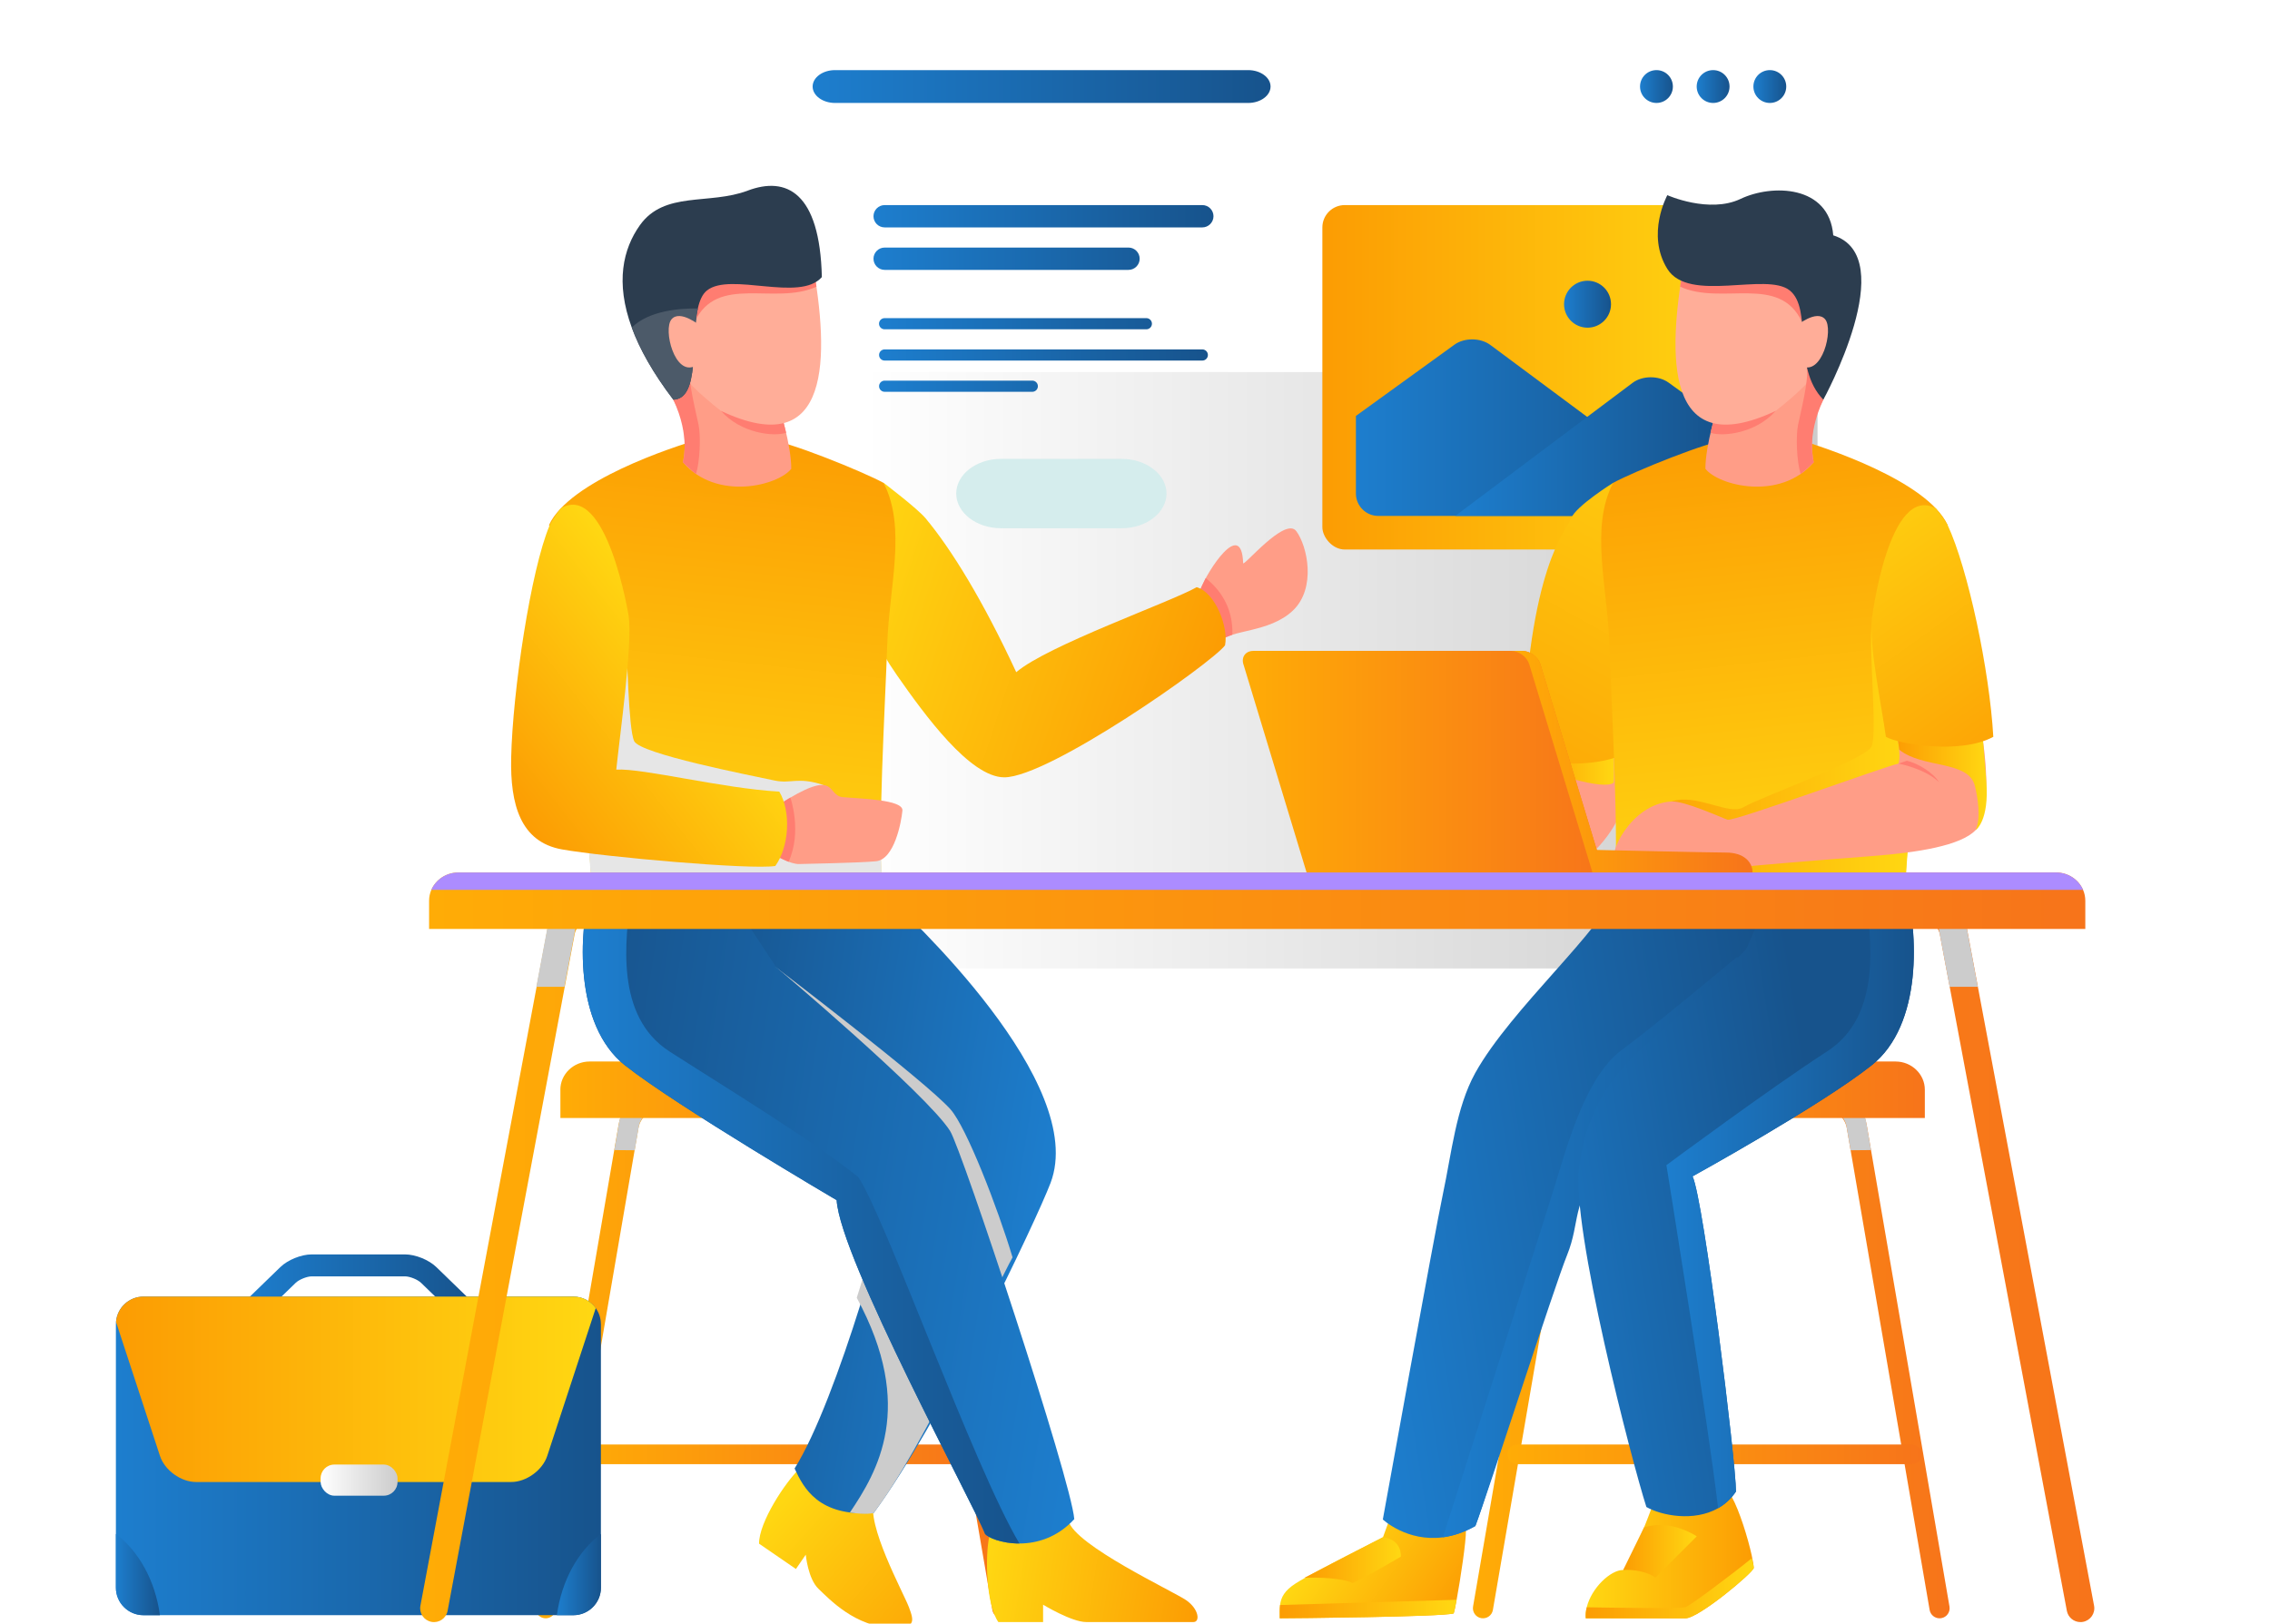
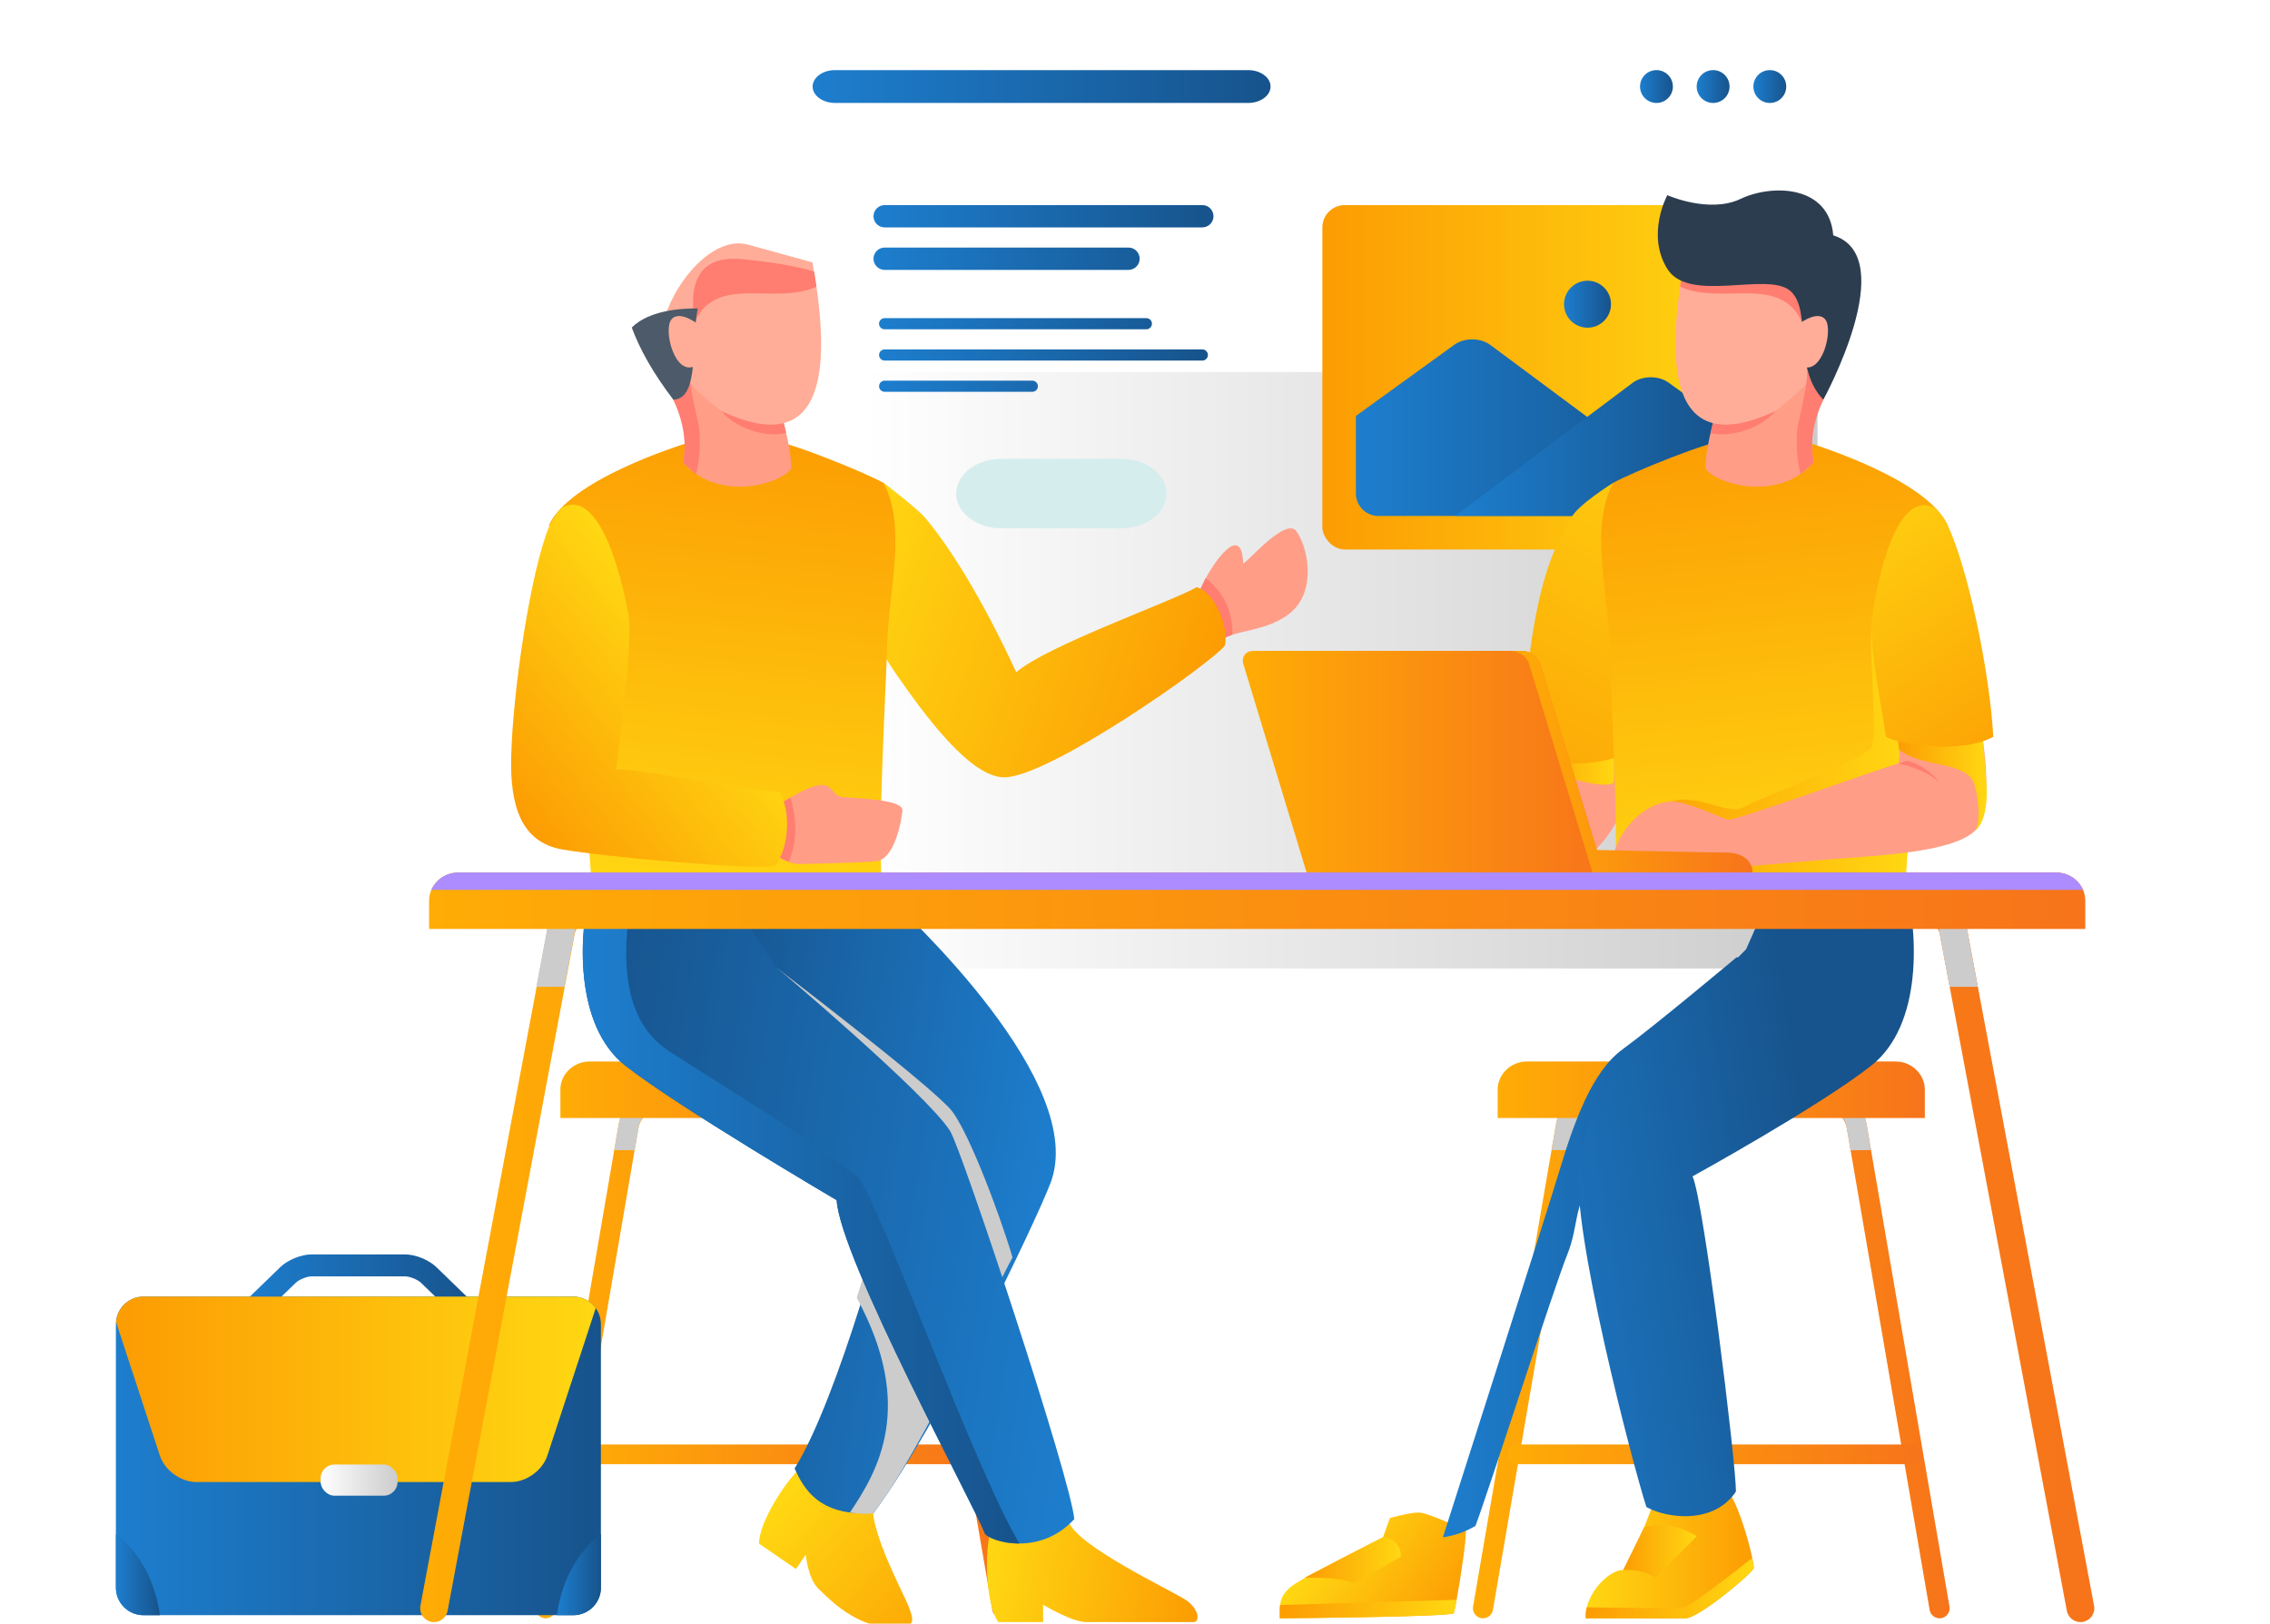
<svg xmlns="http://www.w3.org/2000/svg" xmlns:xlink="http://www.w3.org/1999/xlink" viewBox="0 0 492 352">
  <defs>
    <style>
      .cls-1 {
        fill: url(#linear-gradient-15);
      }

      .cls-2 {
        fill: url(#linear-gradient-13);
      }

      .cls-3 {
        fill: url(#linear-gradient-28);
      }

      .cls-4 {
        fill: url(#linear-gradient-53);
      }

      .cls-5 {
        fill: url(#linear-gradient-42);
      }

      .cls-6 {
        fill: url(#linear-gradient-46);
      }

      .cls-7 {
        fill: #e6e6e6;
      }

      .cls-7, .cls-8, .cls-9, .cls-10, .cls-11 {
        mix-blend-mode: multiply;
      }

      .cls-8 {
        fill: url(#linear-gradient-2);
      }

      .cls-12 {
        mask: url(#mask-1);
      }

      .cls-9, .cls-13 {
        fill: #ccc;
      }

      .cls-14 {
        fill: url(#linear-gradient-43);
      }

      .cls-15 {
        fill: url(#linear-gradient-25);
      }

      .cls-16 {
        fill: url(#linear-gradient-10);
      }

      .cls-17 {
        fill: url(#linear-gradient-12);
      }

      .cls-18 {
        fill: url(#linear-gradient-40);
      }

      .cls-19 {
        fill: url(#linear-gradient-27);
      }

      .cls-20 {
        fill: url(#linear-gradient-37);
      }

      .cls-21 {
        fill: url(#linear-gradient-55);
      }

      .cls-22 {
        mask: url(#mask);
      }

      .cls-23 {
        fill: url(#linear-gradient-39);
      }

      .cls-24 {
        fill: #d5eded;
      }

      .cls-25 {
        fill: url(#linear-gradient-52);
      }

      .cls-26 {
        fill: url(#linear-gradient-47);
      }

      .cls-27 {
        fill: url(#linear-gradient-26);
      }

      .cls-28 {
        fill: url(#linear-gradient-4);
      }

      .cls-29 {
        fill: url(#linear-gradient-35);
      }

      .cls-30 {
        fill: url(#linear-gradient-30);
      }

      .cls-31 {
        mask: url(#mask-2);
      }

      .cls-32 {
        filter: url(#luminosity-noclip-3);
      }

      .cls-33 {
        fill: #ff9d87;
      }

      .cls-34 {
        fill: url(#linear-gradient-44);
      }

      .cls-35 {
        fill: url(#linear-gradient-49);
      }

      .cls-36 {
        fill: url(#linear-gradient-3);
      }

      .cls-37 {
        fill: url(#linear-gradient-34);
      }

      .cls-38 {
        fill: url(#linear-gradient-5);
      }

      .cls-39 {
        fill: url(#linear-gradient-38);
      }

      .cls-40 {
        fill: url(#linear-gradient-22);
      }

      .cls-41 {
        fill: url(#linear-gradient-24);
      }

      .cls-42 {
        fill: #ff7d71;
      }

      .cls-43 {
        fill: url(#linear-gradient-54);
      }

      .cls-44 {
        isolation: isolate;
      }

      .cls-10 {
        fill: url(#linear-gradient-8);
      }

      .cls-45 {
        fill: url(#linear-gradient-33);
      }

      .cls-46 {
        fill: url(#linear-gradient-51);
      }

      .cls-47 {
        fill: url(#linear-gradient-14);
      }

      .cls-48 {
        fill: url(#linear-gradient-29);
      }

      .cls-49 {
        fill: url(#linear-gradient-20);
      }

      .cls-50 {
        fill: url(#linear-gradient-17);
      }

      .cls-51 {
        fill: url(#linear-gradient-50);
      }

      .cls-52 {
        fill: url(#linear-gradient-7);
      }

      .cls-53 {
        fill: url(#linear-gradient-9);
      }

      .cls-54 {
        fill: url(#linear-gradient-11);
      }

      .cls-55 {
        fill: url(#linear-gradient-19);
      }

      .cls-56 {
        fill: #ac8cff;
      }

      .cls-57 {
        fill: url(#linear-gradient-6);
      }

      .cls-58 {
        fill: #ffad98;
      }

      .cls-59 {
        fill: #2c3d4f;
      }

      .cls-60 {
        fill: url(#linear-gradient-36);
      }

      .cls-61 {
        fill: url(#linear-gradient-21);
      }

      .cls-62 {
        fill: url(#linear-gradient-45);
      }

      .cls-63 {
        fill: url(#linear-gradient-48);
      }

      .cls-64 {
        fill: url(#linear-gradient-32);
      }

      .cls-65 {
        fill: url(#linear-gradient-41);
      }

      .cls-66 {
        fill: url(#linear-gradient-16);
      }

      .cls-67 {
        fill: #4c5a69;
      }

      .cls-68 {
        fill: url(#linear-gradient);
      }

      .cls-69 {
        fill: url(#linear-gradient-23);
      }

      .cls-70 {
        fill: url(#linear-gradient-31);
      }

      .cls-71 {
        fill: url(#linear-gradient-18);
      }

      .cls-72 {
        mask: url(#mask-3);
      }

      .cls-73 {
        filter: url(#luminosity-noclip);
      }
    </style>
    <linearGradient id="linear-gradient" x1="187.05" y1="145.31" x2="393.93" y2="145.31" gradientUnits="userSpaceOnUse">
      <stop offset="0" stop-color="#fff" />
      <stop offset="1" stop-color="#ccc" />
    </linearGradient>
    <filter id="luminosity-noclip" x="167.78" y="8.14" width="226.18" height="197.09" color-interpolation-filters="sRGB" filterUnits="userSpaceOnUse">
      <feFlood flood-color="#fff" result="bg" />
      <feBlend in="SourceGraphic" in2="bg" />
    </filter>
    <filter id="luminosity-noclip-2" x="167.78" y="-6833.5" width="226.18" height="32766" color-interpolation-filters="sRGB" filterUnits="userSpaceOnUse">
      <feFlood flood-color="#fff" result="bg" />
      <feBlend in="SourceGraphic" in2="bg" />
    </filter>
    <mask id="mask-1" x="167.78" y="-6833.5" width="226.18" height="32766" maskUnits="userSpaceOnUse" />
    <linearGradient id="linear-gradient-2" x1="280.87" y1="8.14" x2="280.87" y2="205.23" gradientUnits="userSpaceOnUse">
      <stop offset="0" stop-color="#fff" />
      <stop offset=".28" stop-color="#fcfcfc" />
      <stop offset=".42" stop-color="#f5f5f5" />
      <stop offset=".52" stop-color="#e8e8e8" />
      <stop offset=".62" stop-color="#d5d5d5" />
      <stop offset=".7" stop-color="#bdbdbd" />
      <stop offset=".77" stop-color="#9f9f9f" />
      <stop offset=".84" stop-color="#7b7b7b" />
      <stop offset=".9" stop-color="#525252" />
      <stop offset=".96" stop-color="#252525" />
      <stop offset="1" stop-color="#000" />
    </linearGradient>
    <mask id="mask" x="167.78" y="8.14" width="226.18" height="197.09" maskUnits="userSpaceOnUse">
      <g class="cls-73">
        <g class="cls-12">
-           <rect class="cls-8" x="167.78" y="8.14" width="226.18" height="197.09" rx="9.7" ry="9.7" />
-         </g>
+           </g>
      </g>
    </mask>
    <linearGradient id="linear-gradient-3" x1="280.87" y1="8.14" x2="280.87" y2="205.23" xlink:href="#linear-gradient" />
    <linearGradient id="linear-gradient-4" x1="380.03" y1="18.76" x2="387.14" y2="18.76" gradientUnits="userSpaceOnUse">
      <stop offset="0" stop-color="#1d7ece" />
      <stop offset="1" stop-color="#17538c" />
    </linearGradient>
    <linearGradient id="linear-gradient-5" x1="367.74" x2="374.86" xlink:href="#linear-gradient-4" />
    <linearGradient id="linear-gradient-6" x1="355.46" x2="362.57" xlink:href="#linear-gradient-4" />
    <linearGradient id="linear-gradient-7" x1="176.13" x2="275.38" xlink:href="#linear-gradient-4" />
    <filter id="luminosity-noclip-3" x="167.78" y="87.12" width="226.18" height="118.11" color-interpolation-filters="sRGB" filterUnits="userSpaceOnUse">
      <feFlood flood-color="#fff" result="bg" />
      <feBlend in="SourceGraphic" in2="bg" />
    </filter>
    <filter id="luminosity-noclip-4" x="167.78" y="-6833.5" width="226.18" height="32766" color-interpolation-filters="sRGB" filterUnits="userSpaceOnUse">
      <feFlood flood-color="#fff" result="bg" />
      <feBlend in="SourceGraphic" in2="bg" />
    </filter>
    <mask id="mask-3" x="167.78" y="-6833.5" width="226.18" height="32766" maskUnits="userSpaceOnUse" />
    <linearGradient id="linear-gradient-8" y1="87.12" xlink:href="#linear-gradient-2" />
    <mask id="mask-2" x="167.78" y="87.12" width="226.18" height="118.11" maskUnits="userSpaceOnUse">
      <g class="cls-32">
        <g class="cls-72">
          <path class="cls-10" d="M167.78,121.07c51.11,40.73,94,4.43,119.48-14.38,36.51-26.97,70.31,14.38,106.71-19.56v118.11h-226.18v-84.17Z" />
        </g>
      </g>
    </mask>
    <linearGradient id="linear-gradient-9" x1="280.87" y1="87.12" x2="280.87" y2="205.23" xlink:href="#linear-gradient" />
    <linearGradient id="linear-gradient-10" x1="189.31" y1="51.48" x2="263.01" y2="51.48" xlink:href="#linear-gradient-4" />
    <linearGradient id="linear-gradient-11" x1="190.52" y1="76.96" x2="261.8" y2="76.96" xlink:href="#linear-gradient-4" />
    <linearGradient id="linear-gradient-12" x1="286.61" y1="81.79" x2="380.03" y2="81.79" gradientUnits="userSpaceOnUse">
      <stop offset="0" stop-color="#fc9c03" />
      <stop offset=".99" stop-color="#ffd712" />
    </linearGradient>
    <linearGradient id="linear-gradient-13" x1="293.89" y1="92.72" x2="371.17" y2="92.72" xlink:href="#linear-gradient-4" />
    <linearGradient id="linear-gradient-14" x1="315.41" y1="96.82" x2="372.76" y2="96.82" xlink:href="#linear-gradient-4" />
    <linearGradient id="linear-gradient-15" x1="338.99" y1="65.95" x2="349.17" y2="65.95" xlink:href="#linear-gradient-4" />
    <linearGradient id="linear-gradient-16" x1="319.23" y1="293.34" x2="422.56" y2="293.34" gradientUnits="userSpaceOnUse">
      <stop offset="0" stop-color="#ffac06" />
      <stop offset="1" stop-color="#f7741a" />
    </linearGradient>
    <linearGradient id="linear-gradient-17" x1="324.61" y1="236.25" x2="417.19" y2="236.25" xlink:href="#linear-gradient-16" />
    <linearGradient id="linear-gradient-18" x1="326.72" y1="315.3" x2="416.46" y2="315.3" xlink:href="#linear-gradient-16" />
    <linearGradient id="linear-gradient-19" x1="116.09" y1="293.34" x2="219.42" y2="293.34" xlink:href="#linear-gradient-16" />
    <linearGradient id="linear-gradient-20" x1="121.46" y1="236.25" x2="214.04" y2="236.25" xlink:href="#linear-gradient-16" />
    <linearGradient id="linear-gradient-21" x1="123.58" y1="315.3" x2="213.32" y2="315.3" xlink:href="#linear-gradient-16" />
    <linearGradient id="linear-gradient-22" x1="52.47" y1="279.05" x2="102.89" y2="279.05" xlink:href="#linear-gradient-4" />
    <linearGradient id="linear-gradient-23" x1="25.12" y1="315.63" x2="130.24" y2="315.63" xlink:href="#linear-gradient-4" />
    <linearGradient id="linear-gradient-24" x1="25.14" y1="301.19" x2="129.12" y2="301.19" xlink:href="#linear-gradient-12" />
    <linearGradient id="linear-gradient-25" x1="120.7" y1="341.36" x2="130.24" y2="341.36" xlink:href="#linear-gradient-4" />
    <linearGradient id="linear-gradient-26" x1="25.12" y1="341.36" x2="34.66" y2="341.36" xlink:href="#linear-gradient-4" />
    <linearGradient id="linear-gradient-27" x1="69.49" y1="320.89" x2="86.17" y2="320.89" xlink:href="#linear-gradient" />
    <linearGradient id="linear-gradient-28" x1="2545.4" y1="335.64" x2="2581.84" y2="335.64" gradientTransform="translate(2925.5) rotate(-180) scale(1 -1)" xlink:href="#linear-gradient-12" />
    <linearGradient id="linear-gradient-29" x1="343.66" y1="344.33" x2="380.1" y2="344.33" xlink:href="#linear-gradient-12" />
    <linearGradient id="linear-gradient-30" x1="351.81" y1="336.33" x2="367.75" y2="336.33" xlink:href="#linear-gradient-12" />
    <linearGradient id="linear-gradient-31" x1="2612.46" y1="352.57" x2="2638.58" y2="333.66" gradientTransform="translate(2925.5) rotate(-180) scale(1 -1)" xlink:href="#linear-gradient-12" />
    <linearGradient id="linear-gradient-32" x1="282.75" y1="338.24" x2="303.64" y2="338.24" xlink:href="#linear-gradient-12" />
    <linearGradient id="linear-gradient-33" x1="2633.98" y1="267.63" x2="2537.43" y2="252.35" gradientTransform="translate(2925.5) rotate(-180) scale(1 -1)" xlink:href="#linear-gradient-4" />
    <linearGradient id="linear-gradient-34" x1="312.74" y1="270.42" x2="386.54" y2="270.42" xlink:href="#linear-gradient-4" />
    <linearGradient id="linear-gradient-35" x1="2609.94" y1="268.83" x2="2529.88" y2="256.16" gradientTransform="translate(2925.5) rotate(-180) scale(1 -1)" xlink:href="#linear-gradient-4" />
    <linearGradient id="linear-gradient-36" x1="361.18" y1="258.6" x2="414.81" y2="258.6" xlink:href="#linear-gradient-4" />
    <linearGradient id="linear-gradient-37" x1="331.47" y1="164.9" x2="349.84" y2="164.9" xlink:href="#linear-gradient-12" />
    <linearGradient id="linear-gradient-38" x1="2608.2" y1="189.91" x2="2548.5" y2="82.17" gradientTransform="translate(2925.5) rotate(-180) scale(1 -1)" xlink:href="#linear-gradient-12" />
    <linearGradient id="linear-gradient-39" x1="2546.5" y1="91.05" x2="2534.76" y2="196.32" gradientTransform="translate(2925.5) rotate(-180) scale(1 -1)" xlink:href="#linear-gradient-12" />
    <linearGradient id="linear-gradient-40" x1="349.84" y1="166.09" x2="414.01" y2="166.09" xlink:href="#linear-gradient-12" />
    <linearGradient id="linear-gradient-41" x1="411.02" y1="168.59" x2="430.61" y2="168.59" xlink:href="#linear-gradient-12" />
    <linearGradient id="linear-gradient-42" x1="2485.73" y1="170.46" x2="2532.85" y2="105.05" gradientTransform="translate(2925.5) rotate(-180) scale(1 -1)" xlink:href="#linear-gradient-12" />
    <linearGradient id="linear-gradient-43" x1="277.36" y1="348.83" x2="315.71" y2="348.83" xlink:href="#linear-gradient-12" />
    <linearGradient id="linear-gradient-44" x1="2715.65" y1="357.61" x2="2754.19" y2="322.7" gradientTransform="translate(2925.5) rotate(-180) scale(1 -1)" xlink:href="#linear-gradient-12" />
    <linearGradient id="linear-gradient-45" x1="2698.78" y1="264.81" x2="2782.99" y2="251.49" gradientTransform="translate(2925.5) rotate(-180) scale(1 -1)" xlink:href="#linear-gradient-4" />
    <linearGradient id="linear-gradient-46" x1="2665.03" y1="345" x2="2711.82" y2="337.6" gradientTransform="translate(2925.5) rotate(-180) scale(1 -1)" xlink:href="#linear-gradient-12" />
    <linearGradient id="linear-gradient-47" x1="2683.4" y1="270.84" x2="2807.03" y2="251.28" gradientTransform="translate(2925.5) rotate(-180) scale(1 -1)" xlink:href="#linear-gradient-4" />
    <linearGradient id="linear-gradient-48" x1="126.32" y1="262.42" x2="220.95" y2="262.42" xlink:href="#linear-gradient-4" />
    <linearGradient id="linear-gradient-49" x1="2664.91" y1="155.04" x2="2745.78" y2="128.67" gradientTransform="translate(2925.5) rotate(-180) scale(1 -1)" xlink:href="#linear-gradient-12" />
    <linearGradient id="linear-gradient-50" x1="1102.67" y1="91.05" x2="1090.93" y2="196.32" gradientTransform="translate(-940.55)" xlink:href="#linear-gradient-12" />
    <linearGradient id="linear-gradient-51" x1="2871.81" y1="137.34" x2="2828.86" y2="106.24" gradientTransform="translate(2975.72 -66.03) rotate(177.92) scale(1 -1)" xlink:href="#linear-gradient-12" />
    <linearGradient id="linear-gradient-52" x1="269.38" y1="165.13" x2="347.57" y2="165.13" xlink:href="#linear-gradient-16" />
    <linearGradient id="linear-gradient-53" x1="327.53" y1="165.13" x2="379.84" y2="165.13" xlink:href="#linear-gradient-16" />
    <linearGradient id="linear-gradient-54" x1="91.06" y1="272.39" x2="453.91" y2="272.39" xlink:href="#linear-gradient-16" />
    <linearGradient id="linear-gradient-55" x1="93" y1="195.27" x2="451.97" y2="195.27" xlink:href="#linear-gradient-16" />
  </defs>
  <g class="cls-44">
    <g id="Layer_1" data-name="Layer 1">
      <g>
        <rect class="cls-68" x="187.05" y="80.66" width="206.88" height="129.3" />
        <g class="cls-22">
          <rect class="cls-36" x="167.78" y="8.14" width="226.18" height="197.09" rx="9.7" ry="9.7" />
        </g>
        <g>
          <path class="cls-28" d="M380.03,18.76c0,1.96,1.59,3.56,3.56,3.56s3.56-1.59,3.56-3.56-1.59-3.56-3.56-3.56-3.56,1.59-3.56,3.56Z" />
          <path class="cls-38" d="M367.74,18.76c0,1.96,1.59,3.56,3.56,3.56s3.56-1.59,3.56-3.56-1.59-3.56-3.56-3.56-3.56,1.59-3.56,3.56Z" />
          <path class="cls-57" d="M355.46,18.76c0,1.96,1.59,3.56,3.56,3.56s3.56-1.59,3.56-3.56-1.59-3.56-3.56-3.56-3.56,1.59-3.56,3.56Z" />
        </g>
        <path class="cls-52" d="M176.13,18.76c0-1.96,2.18-3.56,4.85-3.56h89.55c2.67,0,4.85,1.6,4.85,3.56s-2.18,3.56-4.85,3.56h-89.55c-2.67,0-4.85-1.6-4.85-3.56Z" />
        <g class="cls-31">
          <path class="cls-53" d="M167.78,121.07c51.11,40.73,94,4.43,119.48-14.38,36.51-26.97,70.31,14.38,106.71-19.56v118.11h-226.18v-84.17Z" />
        </g>
        <path class="cls-16" d="M260.59,49.3h-68.85c-1.34,0-2.42-1.09-2.42-2.42s1.09-2.42,2.42-2.42h68.85c1.34,0,2.42,1.09,2.42,2.42s-1.09,2.42-2.42,2.42ZM247.01,56.09c0-1.34-1.09-2.42-2.42-2.42h-52.85c-1.34,0-2.42,1.09-2.42,2.42s1.09,2.42,2.42,2.42h52.85c1.34,0,2.42-1.09,2.42-2.42Z" />
        <path class="cls-54" d="M248.46,71.39h-56.73c-.67,0-1.21-.54-1.21-1.21s.54-1.21,1.21-1.21h56.73c.67,0,1.21.54,1.21,1.21s-.54,1.21-1.21,1.21ZM224.95,83.73c0-.67-.54-1.21-1.21-1.21h-32c-.67,0-1.21.54-1.21,1.21s.54,1.21,1.21,1.21h32c.67,0,1.21-.54,1.21-1.21ZM261.8,76.96c0-.67-.54-1.21-1.21-1.21h-68.85c-.67,0-1.21.54-1.21,1.21s.54,1.21,1.21,1.21h68.85c.67,0,1.21-.54,1.21-1.21Z" />
        <path class="cls-24" d="M252.83,107c0,4.13-4.36,7.52-9.7,7.52h-26.18c-5.33,0-9.7-3.38-9.7-7.52s4.36-7.52,9.7-7.52h26.18c5.33,0,9.7,3.38,9.7,7.52Z" />
        <rect class="cls-17" x="286.61" y="44.46" width="93.42" height="74.67" rx="4.85" ry="4.85" />
        <path class="cls-2" d="M371.17,110.57c-.86.8-2.01,1.28-3.27,1.28h-69.17c-2.67,0-4.85-2.18-4.85-4.85v-16.83l21.35-15.44c2.16-1.57,5.67-1.53,7.81.07l48.13,35.77Z" />
        <path class="cls-47" d="M372.76,90.99v16.01c0,1.41-.61,2.68-1.58,3.57-.86.8-2.01,1.28-3.27,1.28h-52.5l38.42-28.84c2.13-1.6,5.64-1.63,7.81-.07l11.12,8.05Z" />
        <circle class="cls-1" cx="344.08" cy="65.95" r="5.09" />
        <g>
          <path class="cls-66" d="M420.38,350.84c-1.04,0-1.97-.75-2.15-1.81l-17.96-104.5c-.4-2.35-2.76-4.33-5.14-4.33h-48.46c-2.38,0-4.74,1.98-5.14,4.33l-17.96,104.5c-.2,1.19-1.33,1.98-2.52,1.78-1.19-.2-1.98-1.33-1.78-2.52l17.96-104.5c.77-4.46,4.91-7.96,9.44-7.96h48.46c4.53,0,8.67,3.5,9.44,7.96l17.96,104.5c.2,1.19-.59,2.32-1.78,2.52-.13.02-.25.03-.37.03Z" />
          <g class="cls-11">
            <path class="cls-13" d="M401.1,249.37l4.42-.04-1-5.84c-.75-4.36-3.7-7.65-6.86-7.65h-3.7v4.36h2.54c.54,0,3.27,1.41,3.72,4.03l.88,5.14Z" />
          </g>
          <g class="cls-11">
            <path class="cls-13" d="M340.72,249.37l-4.42-.04,1-5.84c.75-4.36,3.7-7.65,6.86-7.65h3.7v4.36h-2.54c-.54,0-3.27,1.41-3.72,4.03l-.88,5.14Z" />
          </g>
          <path class="cls-50" d="M324.61,236.25v6.13h92.58v-6.13c0-3.36-2.85-6.12-6.34-6.12h-79.91c-3.49,0-6.34,2.75-6.34,6.12Z" />
          <path class="cls-71" d="M414.34,317.42h-85.49c-1.17,0-2.13-.95-2.13-2.13s.95-2.13,2.13-2.13h85.49c1.17,0,2.13.95,2.13,2.13s-.95,2.13-2.13,2.13Z" />
        </g>
        <g>
          <path class="cls-55" d="M217.23,350.84c-1.04,0-1.97-.75-2.15-1.81l-17.96-104.5c-.4-2.35-2.76-4.33-5.14-4.33h-48.46c-2.38,0-4.74,1.98-5.14,4.33l-17.96,104.5c-.2,1.19-1.33,1.98-2.52,1.78-1.19-.2-1.98-1.33-1.78-2.52l17.96-104.5c.77-4.46,4.91-7.96,9.44-7.96h48.46c4.53,0,8.67,3.5,9.44,7.96l17.96,104.5c.2,1.19-.59,2.32-1.78,2.52-.13.02-.25.03-.37.03Z" />
          <g class="cls-11">
            <path class="cls-13" d="M197.95,249.37l4.42-.04-1-5.84c-.75-4.36-3.7-7.65-6.86-7.65h-3.7v4.36h2.54c.54,0,3.27,1.41,3.72,4.03l.88,5.14Z" />
          </g>
          <g class="cls-11">
            <path class="cls-13" d="M137.57,249.37l-4.42-.04,1-5.84c.75-4.36,3.7-7.65,6.86-7.65h3.7v4.36h-2.54c-.54,0-3.27,1.41-3.72,4.03l-.88,5.14Z" />
          </g>
          <path class="cls-49" d="M121.46,236.25v6.13h92.58v-6.13c0-3.36-2.85-6.12-6.34-6.12h-79.91c-3.49,0-6.34,2.75-6.34,6.12Z" />
          <path class="cls-61" d="M211.19,317.42h-85.49c-1.17,0-2.13-.95-2.13-2.13s.95-2.13,2.13-2.13h85.49c1.17,0,2.13.95,2.13,2.13s-.95,2.13-2.13,2.13Z" />
        </g>
        <g>
          <path class="cls-40" d="M100.51,286.14c-.6,0-1.2-.22-1.66-.67l-7.59-7.36c-.73-.71-2.44-1.4-3.46-1.4h-20.25c-1.02,0-2.73.69-3.46,1.4l-7.59,7.36c-.94.91-2.45.89-3.37-.05-.92-.94-.89-2.45.05-3.37l7.59-7.36c1.61-1.56,4.53-2.74,6.77-2.74h20.25c2.25,0,5.16,1.18,6.77,2.74l7.59,7.36c.94.92.97,2.42.05,3.37-.47.48-1.09.72-1.71.72Z" />
          <path class="cls-69" d="M130.24,287.04v57.17c0,3.27-2.68,5.95-5.96,5.95H31.08c-3.28,0-5.96-2.68-5.96-5.95v-57.17c0-.15,0-.3.02-.44.23-3.07,2.81-5.51,5.94-5.51h93.2c1.99,0,3.76.99,4.84,2.5.7.98,1.11,2.17,1.11,3.45Z" />
          <path class="cls-41" d="M129.12,283.59l-10.51,32.04c-1.02,3.11-4.54,5.66-7.81,5.66H42.48c-3.28,0-6.79-2.55-7.81-5.66l-9.52-29.03c.23-3.07,2.81-5.51,5.94-5.51h93.2c1.99,0,3.76.99,4.84,2.5Z" />
          <path class="cls-15" d="M130.24,332.55v11.67c0,3.27-2.68,5.95-5.96,5.95h-3.58c1.01-7.5,4.59-13.89,9.54-17.62Z" />
          <path class="cls-27" d="M25.12,332.55v11.67c0,3.27,2.68,5.95,5.96,5.95h3.58c-1.01-7.5-4.59-13.89-9.54-17.62Z" />
          <rect class="cls-19" x="69.49" y="317.51" width="16.67" height="6.75" rx="2.98" ry="2.98" />
        </g>
        <g>
          <path class="cls-3" d="M343.68,350.84h21.65c2.88,0,14.82-10.05,14.78-10.93-.03-.61-.19-1.55-.44-2.7-.83-3.8-2.68-9.75-4.31-12.66-2.13-3.78-9.87-4.54-11.39-3.93-1.52.61-6.11,6.59-6.11,6.59,0,0-3.76,10.26-6.04,13.15-2.8,0-6.89,3.94-7.91,8.08-.21.8-.29,1.6-.22,2.39Z" />
          <path class="cls-48" d="M343.68,350.84h21.65c2.88,0,14.82-10.05,14.78-10.93-.03-.61-.19-.95-.44-2.09-4.06,3.33-13.27,10.24-14.33,10.59-1.12.38-16.13.13-21.42.04-.21.8-.29,1.6-.22,2.39Z" />
          <path class="cls-30" d="M351.81,340.36c2.43-.15,5.47.46,6.98,1.67,2.58-2.58,8.96-8.96,8.96-8.96,0,0-5.56-3.84-11.43-1.92l-4.51,9.21Z" />
          <path class="cls-70" d="M277.37,350.84c2.28,0,35.27-.3,37.7-1.06.15-.43.38-1.52.64-2.96.86-4.62,2.08-12.88,2.01-14.96,0,0-8.11-3.95-10.24-3.95s-6.22,1.19-6.22,1.19l-1.52,4.18s-15.08,7.54-18.88,9.97c-2.48,1.58-3.21,3.04-3.42,4.71-.11.89-.07,1.83-.07,2.88Z" />
          <path class="cls-64" d="M282.75,342.06s7.21-.35,10.44,1.13c2.32-.94,10.43-5.72,10.43-5.72,0,0,.35-3.69-3.9-4.2l-16.98,8.78Z" />
-           <path class="cls-45" d="M299.73,329.43s5.21,4.88,13,3.85c2.16-.29,4.53-1.03,7.04-2.45,2.73-7.17,17.01-53.8,19.89-60.92,2.88-7.12.94-9.41,7.38-16.09,5.56-5.78,32.19-33.47,39.49-46.17,1.15-1.99,1.82-3.67,1.86-4.9.3-9.11,0-15.78,0-15.78,0,0-31.28,1-33.1,1.56-1.82.56-5.47,4.81-5.47,4.81-1.82,7.59-22.31,25.29-30.07,39.26-4.18,7.54-5.16,17.58-6.98,26.08-1.82,8.5-13.06,70.75-13.06,70.75Z" />
          <path class="cls-37" d="M312.74,333.28c2.16-.29,4.53-1.03,7.04-2.45,2.73-7.17,17.01-51.67,19.89-58.79,2.88-7.12.94-11.54,7.38-18.22,5.56-5.78,32.19-33.47,39.49-46.17-4.8.02-10.17-.1-10.17-.1,0,0-18.02,15.09-24.71,19.95-6.68,4.86-10.57,15.96-13.77,26.62-2.79,9.3-20.56,64.71-25.16,79.16Z" />
          <path class="cls-29" d="M356.82,326.7c3.32,1.89,10.32,3.24,15.55.28,1.48-.84,2.81-2.02,3.88-3.62,0-6.38-6.98-63.16-9.41-68.33,0,0,27.63-15.23,38.78-24.04,11.15-8.81,10.11-28.85,7.38-39.07,0,0-4.23-.7-8.33-1.69-2.11-.51-4.19-1.1-5.64-1.7-4.25-1.77-14.45,3.4-14.45,3.4l-6.13,13.87s-12.51,12.8-20.65,19.79c-8.14,6.98-13.72,14.27-15.54,27.33-1.82,13.06,11.54,64.38,14.58,73.79Z" />
-           <path class="cls-60" d="M361.18,252.6s9.3,57.58,11.2,74.37c1.48-.84,2.81-2.02,3.88-3.62,0-6.38-6.98-63.16-9.41-68.33,0,0,27.63-15.23,38.78-24.04,11.15-8.81,10.11-28.85,7.38-39.07,0,0-4.23-.7-8.33-1.69-.27,2.34-.28,3.98-.28,3.98,1.12,9.45,3.55,26.05-8.39,33.74-11.95,7.7-34.82,24.65-34.82,24.65Z" />
          <path class="cls-33" d="M331.4,163.57c.18.08,0,6.81,0,6.81,0,0-12.08,9.59-13.14,12.63-1.06,3.04,0,6.38,0,6.38,0,0,15.97-.5,21.41-1.37,5.44-.87,11.69-10.03,11.84-13.14.15-3.11.15-11.31.15-11.31,0,0-8.5-11.69-11.84-7.9-3.34,3.8-8.42,7.89-8.42,7.89Z" />
          <path class="cls-20" d="M331.47,164.79c3.64,2.89,16.41,6.68,18.29,4.86.19-1.98-.05-8.52-.05-8.52,0,0-5.34-2.41-9.06-1.05-3.72,1.37-9.18,3.43-9.18,3.43v1.28Z" />
          <path class="cls-39" d="M349.64,104.67s-8.1,5.06-9.11,7.69c-1.01,2.63-9.31,10.53-10.53,50.41,6.68,4.45,18.42,2.63,21.66.81,3.85-12.15,7.09-42.31,5.87-46.76-1.21-4.45-7.9-12.15-7.9-12.15Z" />
          <path class="cls-23" d="M413,191.92c-.4-8.5,9.11-78.14,9.11-78.14-4.45-9.51-26.52-16.8-32.8-18.62,0,0-9.38-.46-14.17,0-4.79.46-21.05,7.09-25.51,9.52-5.06,9.72-1.22,22.47-.81,35.02.4,12.55,2.23,43.12,1.01,53.65,14.58,4.62,42.51,4.46,63.16-1.42Z" />
          <path class="cls-18" d="M405.63,135.69c-.52,6.32,1.28,23.39,0,26.17-1.28,2.78-24.49,11.13-27.68,13.11-3.19,1.97-10.14-3.04-15.66-1.22l-12.05,11.23s-.25,6.08-.4,8.35c5.62,2.89,41.91,5.92,63.16-1.42.2-4.82.79-11.35.79-11.35,0,0,1.03-32.94-1.39-35.97-2.43-3.04-6.76-8.91-6.76-8.91Z" />
          <path class="cls-33" d="M395.19,86.65c-2.02,3.64-3.09,8.3-2.08,13.56-7.29,8.5-20.65,5.06-23.48,1.42,0-5.26,2.68-13.56,2.68-13.56,0,0,6.68-13.99,11.94-13.97,5.27.02,13.09,1.21,13.09,1.21l-2.15,11.34Z" />
          <path class="cls-42" d="M370.74,93.82c2.68.92,9.87.11,14.12-4.75,0,0-1.62-5.47-6.17-3.24-4.55,2.23-7.43,5.88-7.43,5.88l-.52,2.1Z" />
          <path class="cls-58" d="M365.02,56.89c-3.64,20.24-4.25,43.53,19.84,32.19,9.31-7.29,14.78-13.97,11.54-22.07-3.24-8.1-10.73-15.79-17.41-13.97-6.68,1.82-13.97,3.85-13.97,3.85Z" />
          <path class="cls-42" d="M364.67,58.89s4.19-1.59,15.57-2.71c11.37-1.11,11.2,8.1,10.31,13.6-4.88-10.46-17.33-3.48-26.39-7.63l.51-3.26Z" />
          <path class="cls-42" d="M391.64,79.68c.39,2.99-1.42,9.89-1.92,12.38-.51,2.49-.32,7.89.55,10.71.73-.53,2.84-2.55,2.84-2.55,0,0-1.7-5.56,2.08-13.56-.2-4.15-3.54-6.97-3.54-6.97Z" />
          <path class="cls-59" d="M395.19,86.65c-6.88-7.09-2.23-19.64-7.29-23.69-5.06-4.05-21.86,2.83-26.52-4.66-4.66-7.49,0-15.99,0-15.99,0,0,9.06,4.05,15.87.81,6.8-3.24,19.21-3.04,20.09,7.9,14.85,4.66-2.15,35.63-2.15,35.63Z" />
          <path class="cls-58" d="M389.32,70.65s4.41-3.64,6.27-1.42c1.86,2.23-.7,12.35-5.11,10.12-1.16-4.05-1.16-8.71-1.16-8.71Z" />
          <path class="cls-33" d="M429.8,160.69c.81,5.47,1.57,15.95-1.62,19.29-3.19,3.34-12.48,4.86-22.56,5.62-10.08.76-30.58,2.43-33.62,2.89-3.04.46-6.83-2.43-9.72-2.43s-10.04,1.69-12.08.77c-2.04-.92,3.05-12.58,12.08-13.07,2.87-.15,10.78,3.49,12.15,3.95,1.37.46,34.47-11.71,37.05-12.16.76-2.11-.76-8.64-.76-8.64,0,0,10.02-5.92,12.6-4.4,2.58,1.52,6.48,8.19,6.48,8.19Z" />
          <path class="cls-65" d="M411.64,162.53c5.06,4.13,15.02,2.24,16.4,7.86.59,2.4,1.37,6.86.15,9.59,0,0,3.02-1.97,2.32-10.63l-.7-8.66s-3.75-3.64-7.69-3.49c-3.95.15-11.09,1.09-11.09,1.09l.62,4.23Z" />
          <path class="cls-5" d="M422.11,113.78c4.45,9.52,9.11,31.58,9.92,45.96-7.09,3.85-20.45,1.62-23.28,0-1.01-7.29-3.64-19.39-3.04-25.59,0,0,3.67-29.49,13.88-23.92,1.46,1.76,2.52,3.55,2.52,3.55Z" />
          <path class="cls-42" d="M330,171.7s5.72-1.44,9.67,0c-2.13-1.44-6.06-1.79-8.27-1.31l-1.4,1.31Z" />
          <path class="cls-42" d="M411.48,165.54s5.8,1.08,8.78,4.04c-1.33-2.2-4.76-4.16-6.96-4.65l-1.82.61Z" />
          <path class="cls-14" d="M277.37,350.84c2.28,0,35.27-.3,37.7-1.06.15-.43.38-1.52.64-2.96l-38.27,1.14c-.11.89-.07,1.83-.07,2.88Z" />
        </g>
        <g>
          <path class="cls-34" d="M173.5,318.18c-3.27,3.05-9.04,11.88-8.98,16.48l7.99,5.49,2.13-3.1s.48,5.24,2.77,7.41c2.25,2.13,8.06,8.4,16.14,8.4,4.85,0,4.64-1.28,3.44-4.45-1.2-3.18-9.39-18.03-7.51-23.21-2.84-6.37-4.69-10.08-7.71-9.42-3.02.65-8.27,2.4-8.27,2.4Z" />
          <path class="cls-62" d="M189.35,328.01c-11.96.84-15.19-5.43-17.13-9.65,9.37-14.93,21.33-58.16,21.86-64.54-5.56-5.78-32.19-33.47-39.49-46.17-1.15-1.99-1.82-3.67-1.86-4.9-.3-9.11,0-15.78,0-15.78,0,0,31.28,1,33.1,1.56,1.82.56,5.47,4.81,5.47,4.81,5.7,5.25,44.61,41.49,36.4,63.11-3.09,8.13-24.02,52.23-38.34,71.56Z" />
          <path class="cls-9" d="M189.35,328.01s-1.51.45-5.14-.11c5.87-8.72,14.38-22.8,1.48-46.55.73-2.1,1.76-6.36,3.44-9.74,3.49-7.02,13.02-10.82,8.4-15.61-5.56-5.78-32.19-33.47-39.49-46.17,4.8.02,10.17-.1,10.17-.1,0,0,32.31,24.6,37.8,30.77,3.48,3.9,10.25,21.43,13.45,32.09-3.47,6.15-19.36,41.41-30.11,55.41Z" />
          <path class="cls-6" d="M214.44,332.98c-.97,4.37-.72,14.91,1.94,18.67h9.7v-3.76s6.18,3.76,9.33,3.76h23.27c1.45,0,1.21-2.79-1.58-4.73s-24.13-11.88-25.52-17.21c-5.95-3.64-9.57-5.65-11.7-3.4-2.12,2.25-5.45,6.66-5.45,6.66Z" />
          <path class="cls-26" d="M135.5,230.99c11.14,8.81,45.84,29.2,45.84,29.2.73,12.64,29.85,66.24,32.14,72.31.55.82,3.6,2.13,7.47,2.12,3.71,0,8.17-1.24,11.89-5.28-.67-8.53-24.36-80.11-26.92-84.16-5.09-8.03-37.72-35.54-37.72-35.54l-11.66-17.72s-10.2-5.17-14.45-3.39c-1.45.6-3.52,1.19-5.63,1.7-4.1.99-8.34,1.7-8.34,1.7-2.73,10.22-3.77,30.26,7.38,39.07Z" />
          <path class="cls-63" d="M135.5,230.99c11.14,8.81,45.84,29.2,45.84,29.2.73,12.64,29.85,66.24,32.14,72.31.55.82,3.6,2.13,7.47,2.12-9.94-16.67-29.44-71.64-34.97-79.48-10.23-8.16-28.91-19.49-40.86-27.18-11.95-7.7-9.52-24.29-8.39-33.74,0,0,0-1.64-.28-3.99-4.1.99-8.34,1.7-8.34,1.7-2.73,10.22-3.77,30.26,7.38,39.07Z" />
          <path class="cls-33" d="M260.22,127.65c1.46-3.77,8.86-15.41,9.22-5.59-.12,1.09,9.09-10.18,11.52-6.91s4.36,12.36-.73,17.21c-5.09,4.85-13.58,4.12-15.76,6.67-2.18,2.55-5.94-4.24-5.45-6.67s1.2-4.71,1.2-4.71Z" />
          <path class="cls-42" d="M261.33,125.34c2.77,2.17,5.99,6.11,5.77,12.27-.33.11-1.46.57-1.46.57,0,0-4.33-.84-4.82-3.02l-.61-7.5,1.11-2.31Z" />
          <path class="cls-35" d="M220.26,145.73c-7.21-15.54-14.06-26.67-19.66-33.38-1.81-2.16-9.11-7.69-9.11-7.69,0,0-6.68,7.69-7.9,12.15-1.21,4.45,2.53,17.71,10.81,29.57,5.98,8.57,15.84,22.14,23.27,22.14,9.7,0,44.93-24.73,47.84-28.61.81-3.88-2.1-11.48-6.14-12.61-5.66,3.23-32.32,12.61-39.11,18.43Z" />
          <path class="cls-51" d="M128.12,191.92c.41-8.5-9.11-78.14-9.11-78.14,4.45-9.51,26.52-16.8,32.8-18.62,0,0,9.38-.46,14.17,0,4.79.46,21.05,7.09,25.51,9.52,5.06,9.72,1.22,22.47.81,35.02-.41,12.55-2.23,43.12-1.01,53.65-14.58,4.62-42.51,4.46-63.16-1.42Z" />
-           <path class="cls-7" d="M135.5,135.69c.52,6.32.66,22.2,1.95,24.98,1.28,2.78,24.95,7.36,30.36,8.53,3.67.79,5.08-.85,10.6.97l1.18,8.57,11.3,6.23s.25,6.08.4,8.35c-5.62,2.89-41.91,5.92-63.16-1.42-.2-4.82-.79-11.35-.79-11.35,0,0-1.03-32.94,1.39-35.97,2.43-3.04,6.76-8.91,6.76-8.91Z" />
          <path class="cls-33" d="M145.94,86.65c2.02,3.64,3.09,8.3,2.08,13.56,7.29,8.5,20.65,5.06,23.48,1.42,0-5.26-2.68-13.56-2.68-13.56,0,0-6.68-13.99-11.94-13.97-5.27.02-13.09,1.21-13.09,1.21l2.15,11.34Z" />
          <path class="cls-42" d="M170.38,93.82c-2.68.92-9.87.11-14.12-4.75,0,0,1.62-5.47,6.17-3.24,4.55,2.23,7.43,5.88,7.43,5.88l.52,2.1Z" />
          <path class="cls-58" d="M176.1,56.89c3.64,20.24,4.25,43.53-19.84,32.19-9.31-7.29-14.78-13.97-11.54-22.07,3.24-8.1,10.73-15.79,17.41-13.97,6.68,1.82,13.97,3.85,13.97,3.85Z" />
          <path class="cls-42" d="M176.45,58.89s-4.19-1.59-15.57-2.71c-11.37-1.11-11.2,8.1-10.31,13.6,4.88-10.46,17.33-3.48,26.39-7.63l-.51-3.26Z" />
          <path class="cls-42" d="M149.48,79.68c-.39,2.99,1.42,9.89,1.92,12.38.51,2.49.32,7.89-.55,10.71-.73-.53-2.84-2.55-2.84-2.55,0,0,1.7-5.56-2.08-13.56.2-4.15,3.54-6.97,3.54-6.97Z" />
-           <path class="cls-59" d="M136.93,71.01c1.7,4.63,4.58,9.83,9.01,15.64,5.84-.19,3.74-12.75,5.31-19.78.38-1.72.99-3.11,1.98-3.9,5.06-4.05,20.1,2.6,24.9-2.9-.43-18.49-7.75-21.89-16.09-18.74-8.34,3.15-18.04,0-23.37,7.52-3.62,5.11-5.34,12.35-1.74,22.17Z" />
          <path class="cls-33" d="M168.54,174.62c13.27-8.57,10.44-2.16,14.09-1.81,3.65.35,13.2.49,12.96,2.93-.23,2.43-1.72,10.61-5.75,10.98-4.03.37-14.7.53-16.64.6-1.94.07-5.41-1.99-5.41-1.99l.74-10.72Z" />
          <path class="cls-42" d="M171.31,172.91s2.59,7.34-.39,13.92c-1.32-.56-3.12-1.49-3.12-1.49l.74-10.72,2.77-1.71Z" />
          <path class="cls-46" d="M133.57,166.86c.75-7.32,3.54-27.07,2.7-33.24,0,0-4.74-29.34-14.74-23.4-1.4,1.81-2.39,3.64-2.39,3.64-4.11,9.67-8.03,36.03-8.35,50.42-.22,10.1,1.99,18.26,11.03,19.87,9.03,1.61,40.92,4.45,46.22,3.59,3-4.17,3.45-11.76.87-16.12-12.4-.7-29.54-5.11-35.35-4.77Z" />
          <path class="cls-67" d="M136.93,71.01c1.7,4.63,4.58,9.83,9.01,15.64,5.84-.19,3.74-12.75,5.31-19.78-3.87-.05-10.63.46-14.32,4.14Z" />
          <path class="cls-58" d="M151.81,70.65s-4.41-3.64-6.27-1.42c-1.86,2.23.7,12.35,5.11,10.12,1.16-4.05,1.16-8.71,1.16-8.71Z" />
        </g>
        <g>
          <path class="cls-25" d="M269.5,144.01l13.69,45.14h64.38l-13.7-45.14c-.49-1.6-2.25-2.9-3.92-2.9h-58.3c-1.67,0-2.64,1.31-2.16,2.9Z" />
          <path class="cls-4" d="M327.53,141.11c1.67,0,3.43,1.31,3.92,2.9l12.21,40.22,1.49,4.91h34.7c0-2.19-1.82-4.31-5.77-4.31-3.38,0-27.98-.57-27.98-.57l-12.21-40.25c-.49-1.6-2.25-2.9-3.92-2.9h-2.43Z" />
        </g>
        <g>
          <path class="cls-43" d="M450.91,351.66c-1.41,0-2.67-1-2.94-2.44l-27.53-146.66c-.34-1.84-2.29-3.45-4.15-3.45H128.69c-1.87,0-3.81,1.61-4.15,3.45l-27.53,146.66c-.31,1.63-1.87,2.7-3.5,2.39-1.63-.31-2.7-1.87-2.39-3.5l27.53-146.66c.88-4.67,5.29-8.33,10.05-8.33h287.59c4.76,0,9.17,3.66,10.05,8.33l27.53,146.66c.31,1.63-.77,3.19-2.39,3.5-.19.04-.37.05-.56.05Z" />
          <g class="cls-11">
            <polygon class="cls-13" points="422.57 213.94 428.67 213.94 425.22 195.55 419.33 196.66 422.57 213.94" />
          </g>
          <g class="cls-11">
            <polygon class="cls-13" points="122.33 213.94 116.24 213.94 119.69 195.55 125.58 196.66 122.33 213.94" />
          </g>
          <path class="cls-21" d="M93,195.27v6.12h358.97v-6.12c0-.83-.17-1.63-.49-2.36-.96-2.21-3.22-3.76-5.85-3.76H99.33c-2.62,0-4.88,1.56-5.84,3.76-.31.73-.49,1.52-.49,2.36Z" />
          <path class="cls-56" d="M93.49,192.91h357.99c-.96-2.21-3.22-3.76-5.85-3.76H99.33c-2.62,0-4.88,1.56-5.84,3.76Z" />
        </g>
      </g>
    </g>
  </g>
</svg>